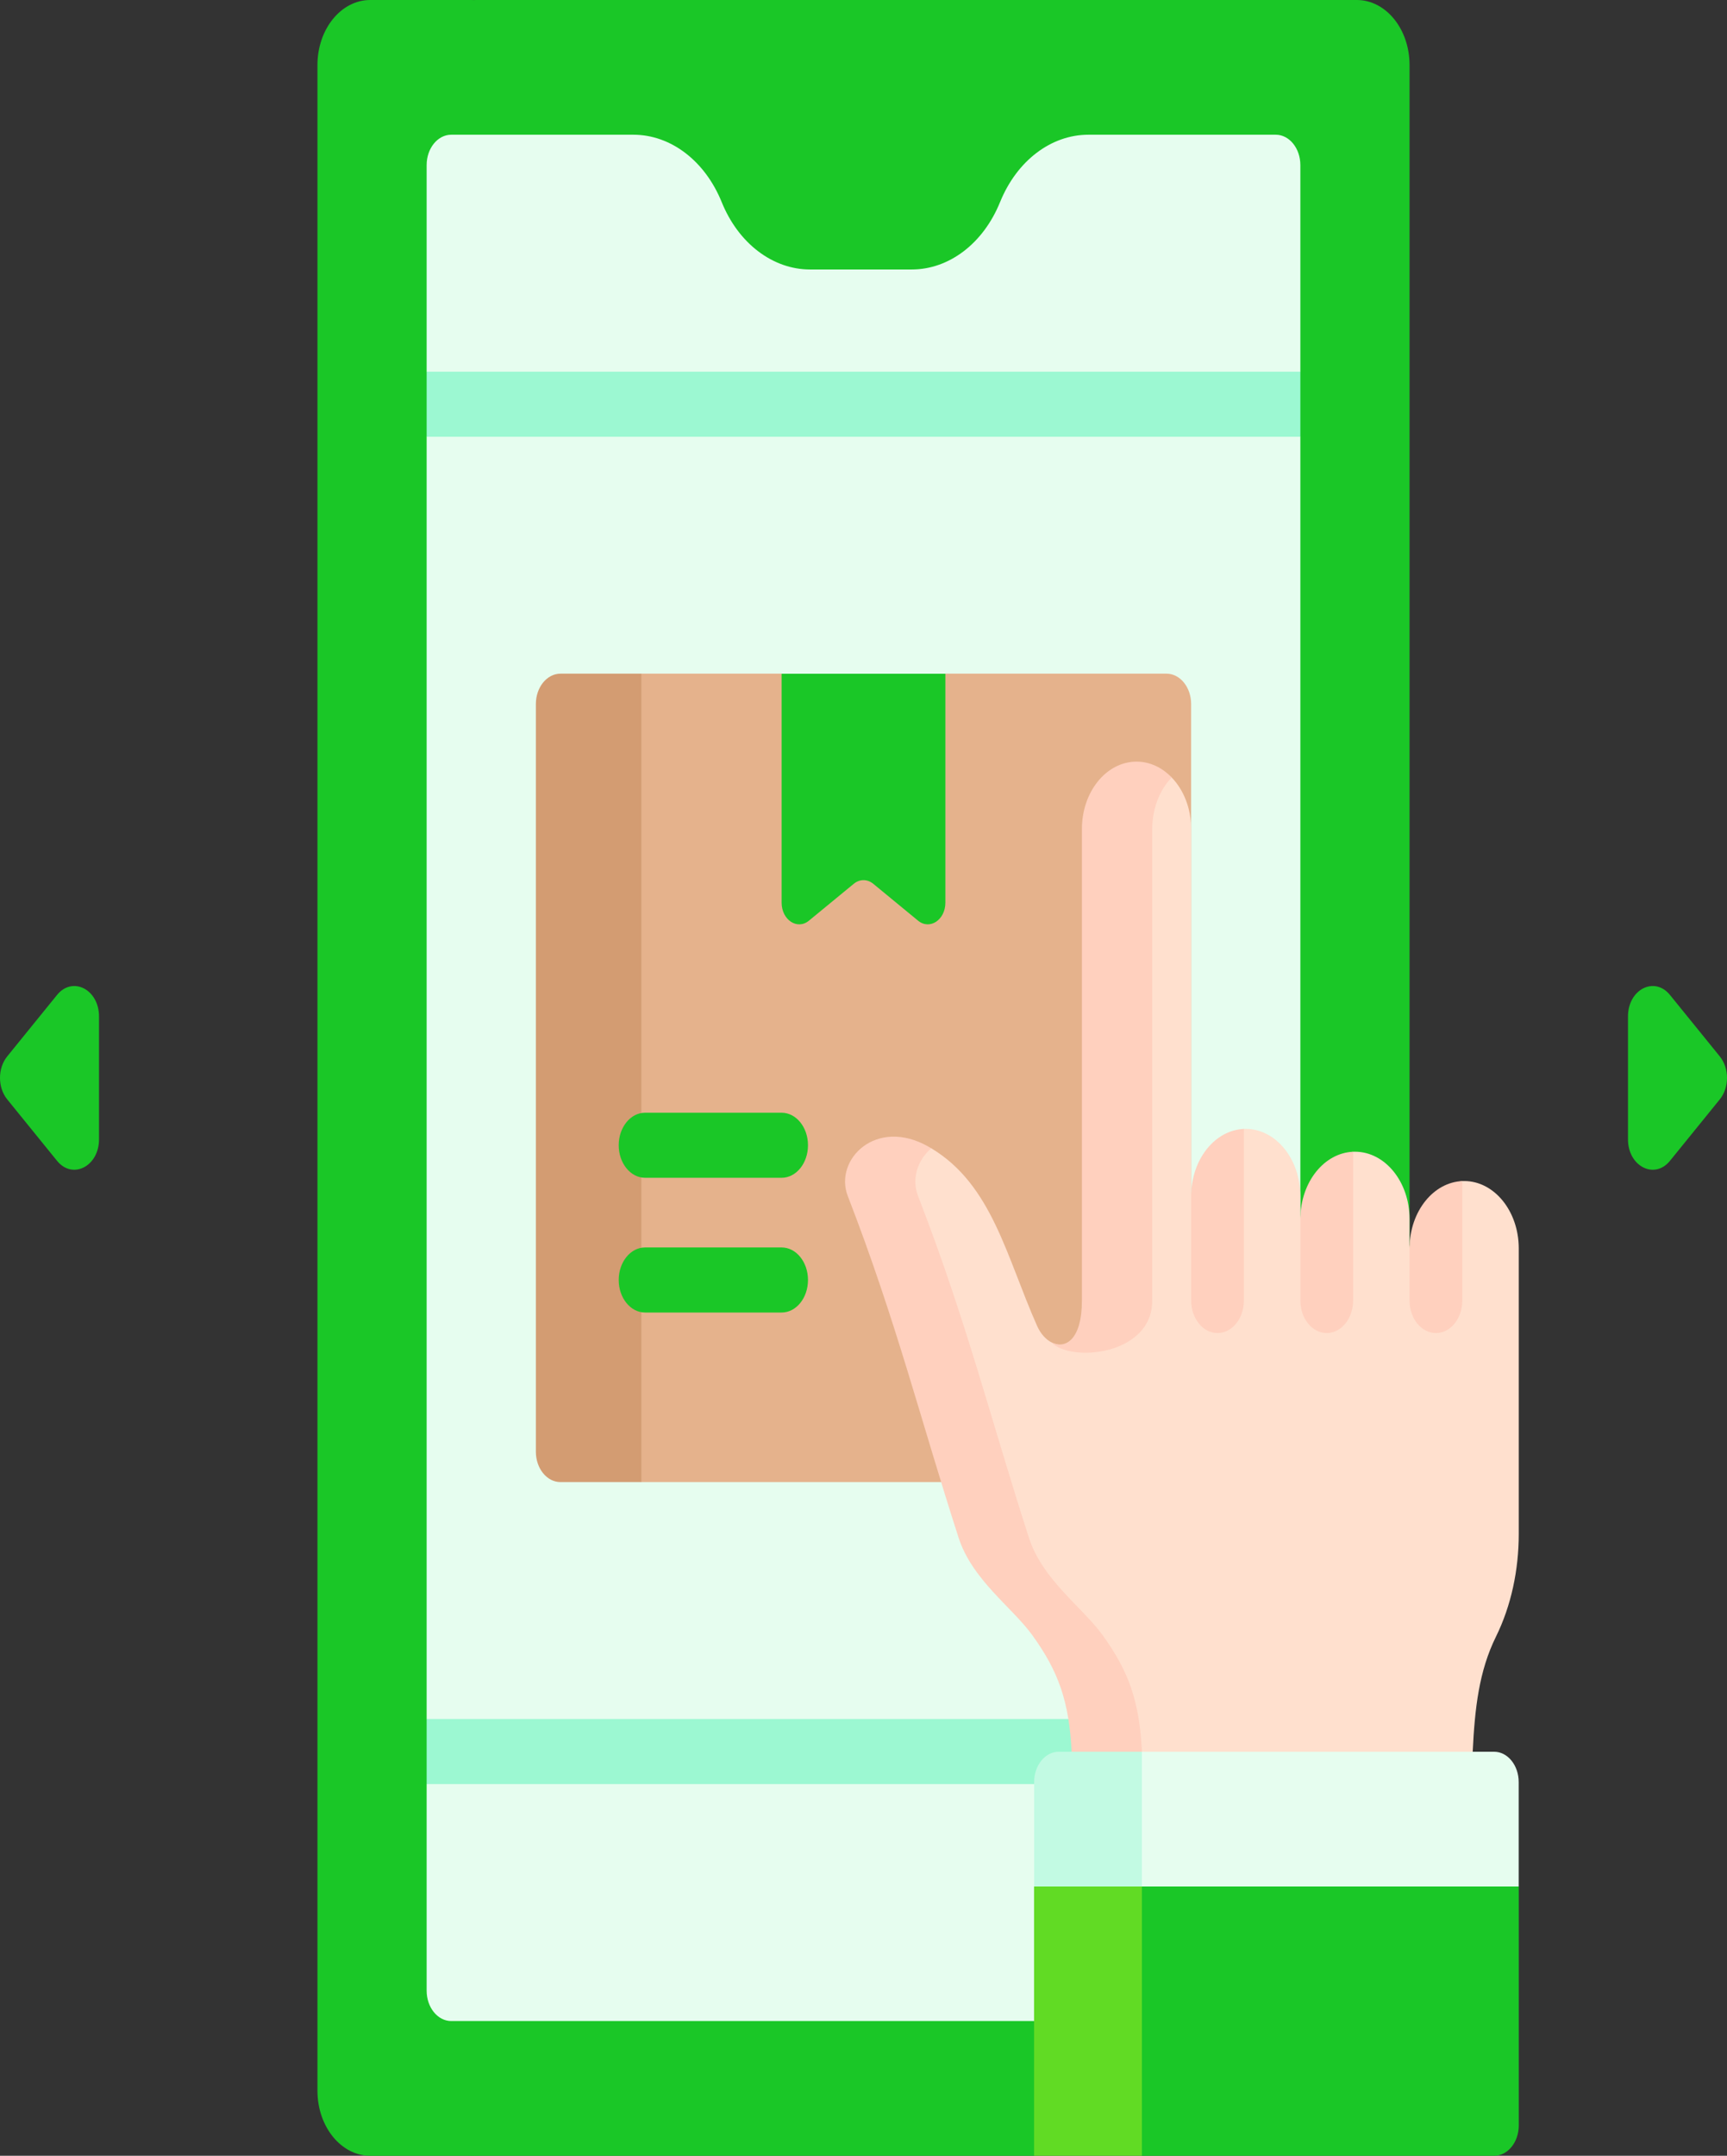
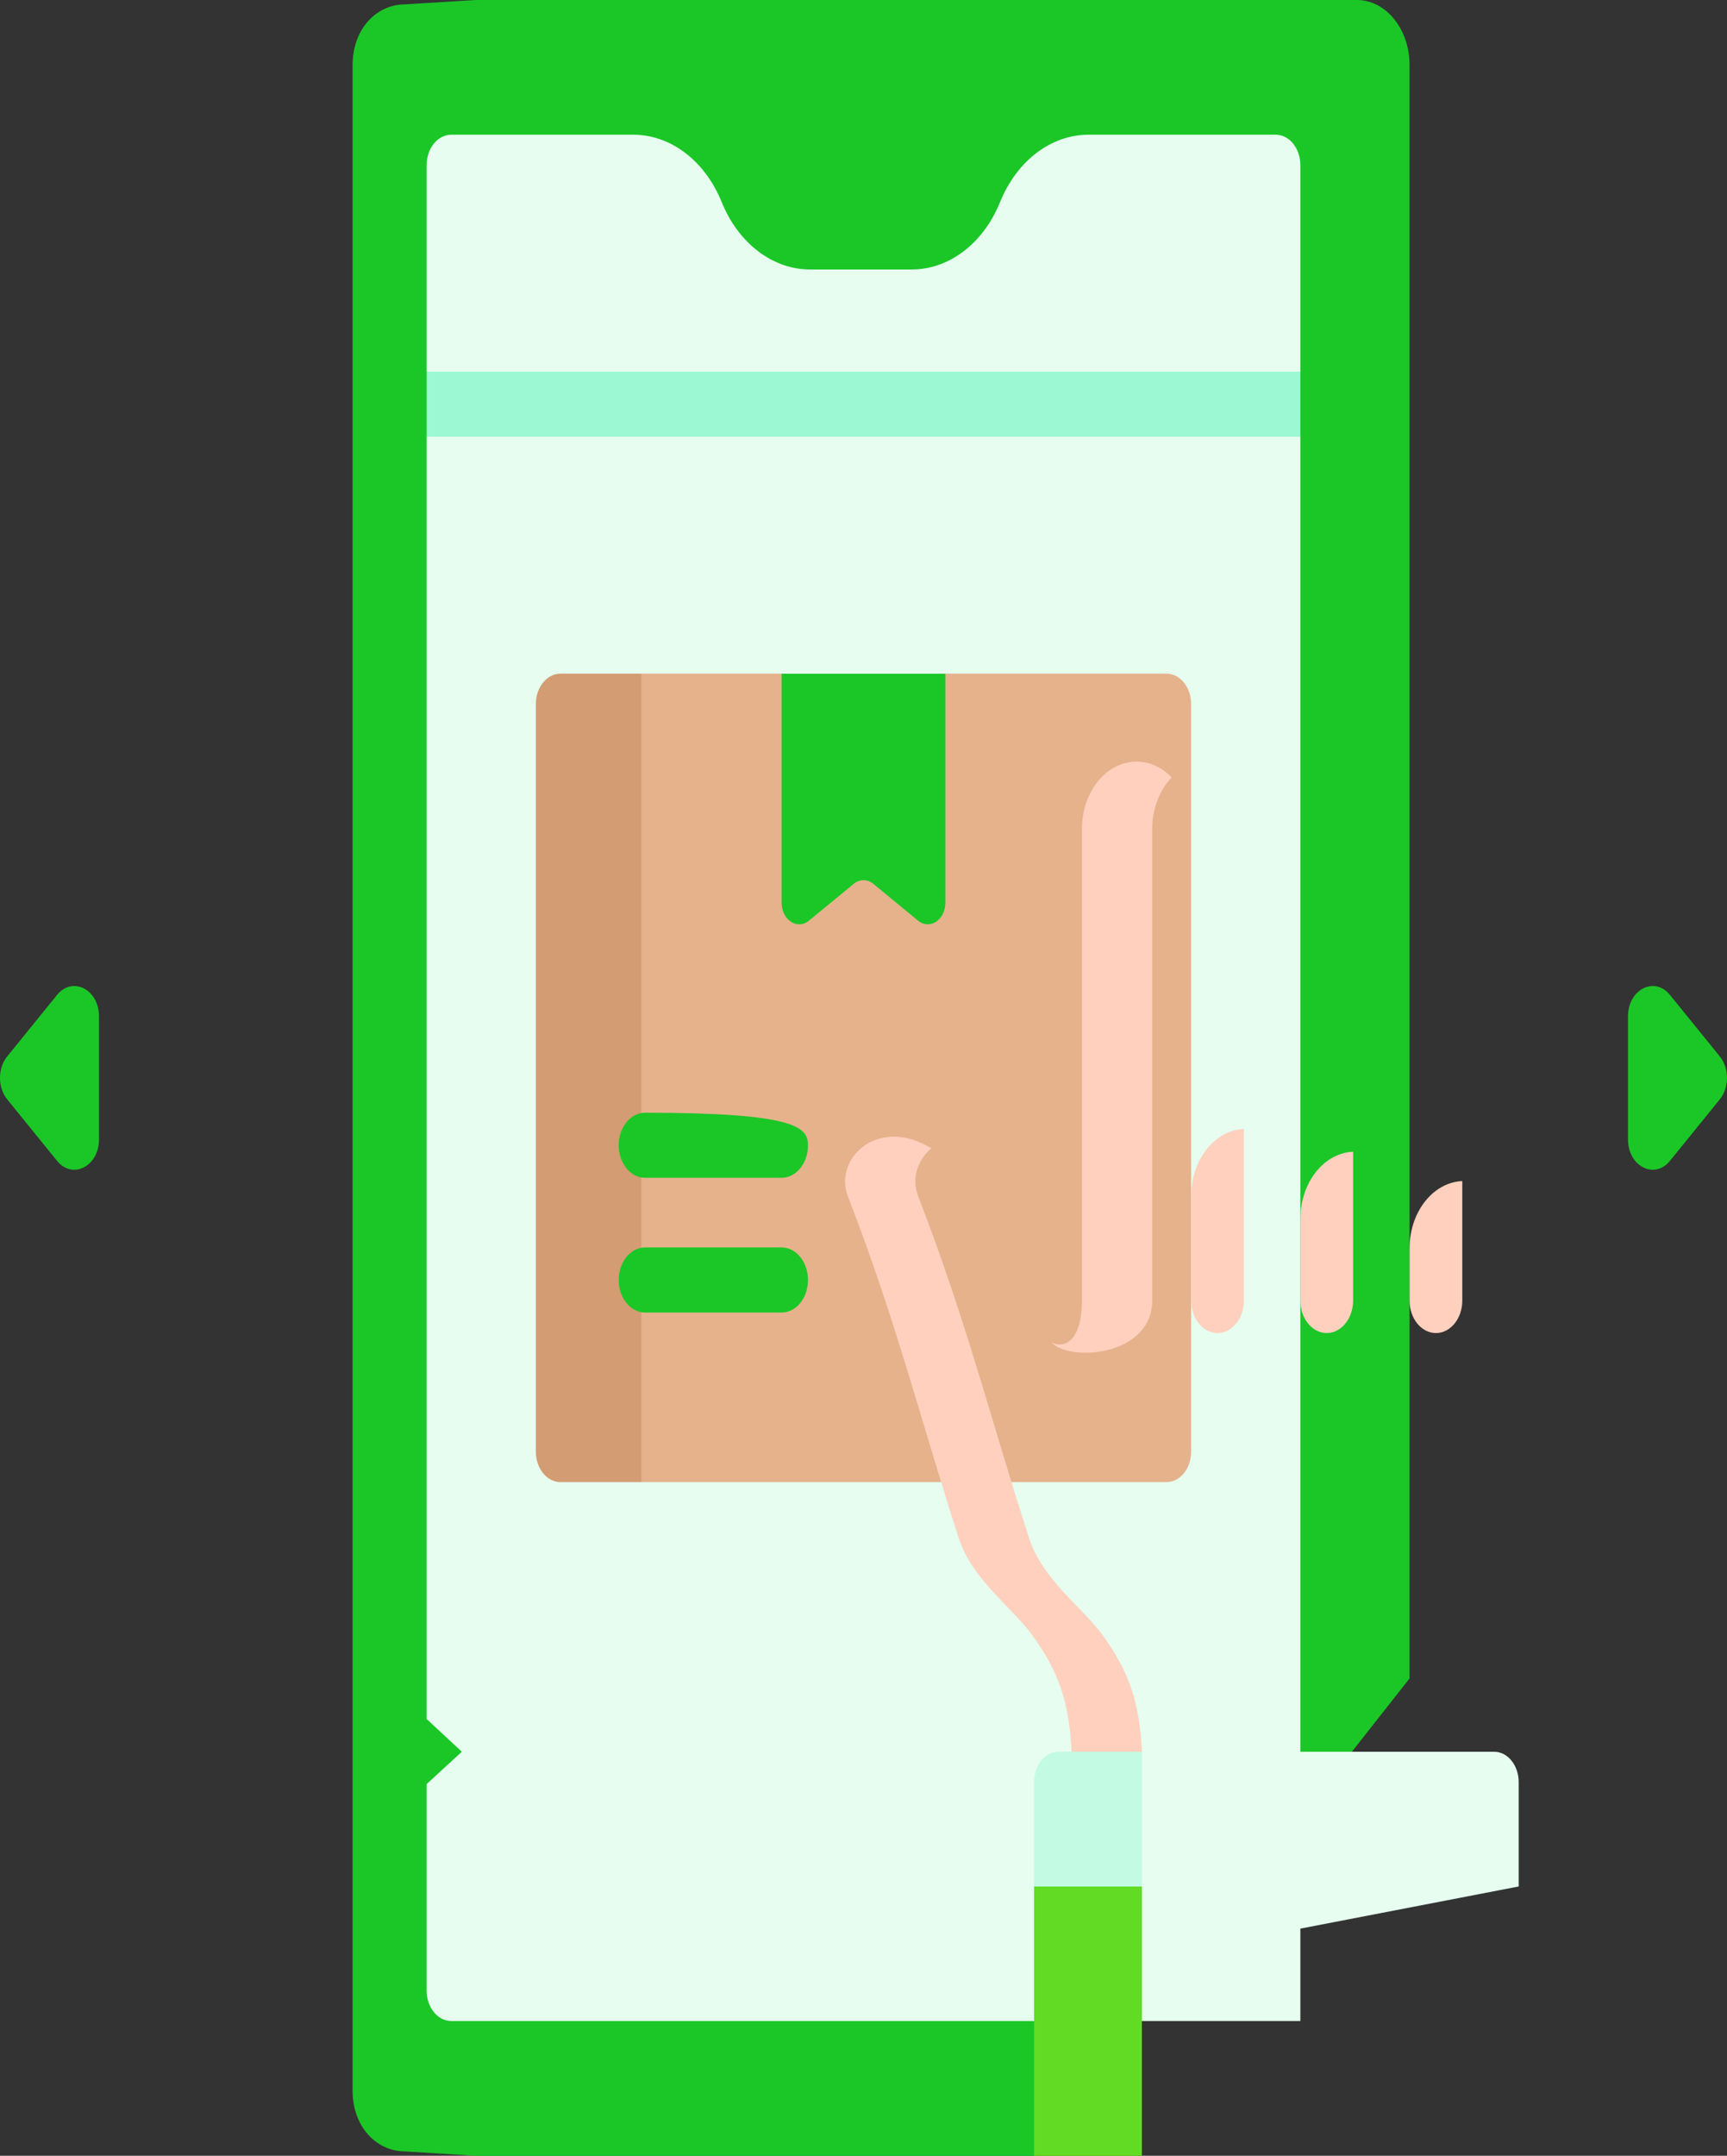
<svg xmlns="http://www.w3.org/2000/svg" width="117" height="146" viewBox="0 0 117 146" fill="none">
  <rect x="0" y="0" width="117" height="146" fill="#333333" stroke="none" />
  <path d="M110.292 68.84V77.161C110.292 78.993 112.088 79.91 113.138 78.615L116.512 74.454C117.163 73.651 117.163 72.349 116.512 71.546L113.138 67.386C112.088 66.09 110.292 67.007 110.292 68.84Z" fill="#1AC727" />
  <path d="M70.055 146H32.225L27.461 145.706C25.488 145.706 23.888 144.027 23.888 141.593V4.407C23.888 1.973 25.487 0.294 27.461 0.294L32.225 0H91.922C93.895 0 95.494 1.973 95.494 4.407V113.672L70.055 146Z" fill="#1AC727" />
-   <path d="M28.904 141.593V4.407C28.904 1.973 30.504 0 32.477 0H25.079C23.106 0 21.506 1.973 21.506 4.407V141.593C21.506 144.027 23.106 146 25.079 146H32.477C30.504 146 28.904 144.027 28.904 141.593Z" fill="#1AC727" />
  <path d="M88.096 11.18V25.172L85.714 27.375L88.096 29.578V136.876H30.572C29.65 136.876 28.904 135.954 28.904 134.82V120.828L31.287 118.637L28.904 116.421V29.579L31.287 27.376L28.904 25.172V11.18C28.904 10.046 29.65 9.124 30.572 9.124H42.908C45.442 9.124 47.76 10.892 48.894 13.689C49.461 15.087 50.323 16.227 51.362 17.017C52.4 17.807 53.612 18.251 54.88 18.251H61.766C64.3 18.251 66.616 16.486 67.749 13.692L67.754 13.683C68.888 10.889 71.206 9.124 73.738 9.124H86.428C87.35 9.124 88.096 10.046 88.096 11.18Z" fill="#E6FDEF" />
  <path d="M62.2 11.328H54.801C53.814 11.328 53.014 10.342 53.014 9.125C53.014 7.909 53.814 6.922 54.801 6.922H62.2C63.186 6.922 63.986 7.909 63.986 9.125C63.986 10.342 63.186 11.328 62.2 11.328Z" fill="#1AC727" />
  <path d="M28.904 25.172H88.096V29.579H28.904V25.172Z" fill="#9CF8D2" />
-   <path d="M77.815 118.625C77.815 119.841 77.015 120.828 76.029 120.828H28.904V116.421H76.029C77.015 116.421 77.815 117.409 77.815 118.625Z" fill="#9CF8D2" />
  <path d="M79.029 100.375H43.45L38.686 97.437V48.563L43.45 45.625H52.953L58.5 48.563L64.047 45.625H79.029C79.95 45.625 80.696 46.546 80.696 47.681V98.319C80.697 99.454 79.95 100.375 79.029 100.375Z" fill="#E5B28C" />
  <path d="M36.304 47.681V98.319C36.304 99.454 37.05 100.375 37.971 100.375H43.449V45.625H37.971C37.05 45.625 36.304 46.546 36.304 47.681Z" fill="#D39C72" />
  <path d="M64.047 45.63H52.953V61.13C52.953 62.303 54.013 63.003 54.804 62.352L57.84 59.856C58.24 59.527 58.762 59.527 59.162 59.856L62.196 62.352C62.987 63.003 64.047 62.303 64.047 61.13V45.63Z" fill="#1AC727" />
-   <path d="M52.953 79.766H43.702C42.716 79.766 41.916 78.78 41.916 77.563C41.916 76.346 42.716 75.36 43.702 75.36H52.953C53.939 75.36 54.739 76.346 54.739 77.563C54.739 78.78 53.939 79.766 52.953 79.766Z" fill="#1AC727" />
+   <path d="M52.953 79.766H43.702C42.716 79.766 41.916 78.78 41.916 77.563C41.916 76.346 42.716 75.36 43.702 75.36C53.939 75.36 54.739 76.346 54.739 77.563C54.739 78.78 53.939 79.766 52.953 79.766Z" fill="#1AC727" />
  <path d="M52.953 88.891H43.702C42.716 88.891 41.916 87.904 41.916 86.688C41.916 85.471 42.716 84.484 43.702 84.484H52.953C53.939 84.484 54.739 85.471 54.739 86.688C54.739 87.904 53.939 88.891 52.953 88.891Z" fill="#1AC727" />
  <path d="M6.708 68.84V77.161C6.708 78.993 4.912 79.91 3.862 78.615L0.488 74.454C-0.163 73.651 -0.163 72.349 0.488 71.546L3.862 67.386C4.912 66.09 6.708 67.007 6.708 68.84Z" fill="#1AC727" />
-   <path d="M102.892 84.524V103.878C102.892 106.324 102.382 108.745 101.351 110.837C100.196 113.178 99.915 115.681 99.772 118.636L87.56 124.512L77.362 118.636L74.981 115.699C74.816 112.303 74.095 113.19 72.294 110.714C70.943 108.851 68.245 106.991 67.325 104.142C64.755 96.19 63.102 89.478 59.817 81.002C58.864 78.549 63.034 77.733 63.094 77.769C67.215 80.241 68.189 85.145 70.262 89.8C70.493 90.32 70.845 90.711 71.226 90.908C72.167 91.396 75.967 91.614 75.678 88.079V56.144C75.678 54.883 78.734 51.984 79.377 52.654C80.185 53.488 80.697 54.743 80.697 56.144V81.02C80.697 79.76 83.298 76.499 84.27 76.457C84.313 76.455 84.353 76.455 84.396 76.455C86.44 76.455 88.095 78.499 88.095 81.02V82.565C88.095 81.305 90.696 78.044 91.668 78.003C91.711 78 91.752 78 91.794 78C93.838 78 95.494 80.044 95.494 82.565V84.548C95.494 83.288 98.095 80.03 99.067 79.989C99.109 79.986 99.15 79.986 99.193 79.986C101.23 79.986 102.88 82.016 102.892 84.524Z" fill="#FFE0CE" />
  <path d="M69.707 104.143C67.137 96.189 65.483 89.476 62.198 81.003C61.746 79.836 62.156 78.564 63.094 77.769C63.034 77.733 62.974 77.698 62.912 77.663C59.345 75.631 56.483 78.549 57.435 81.003C60.719 89.476 62.374 96.189 64.943 104.143C65.864 106.991 68.561 108.852 69.913 110.712C71.713 113.19 72.434 115.241 72.598 118.637L74.817 121.575L77.362 118.637C77.198 115.241 76.477 113.19 74.677 110.712C73.325 108.852 70.627 106.991 69.707 104.143Z" fill="#FFD0BE" />
  <path d="M84.27 76.457V88.079C84.27 89.298 83.47 90.282 82.484 90.282C81.496 90.282 80.698 89.298 80.698 88.079V81.02C80.698 79.76 81.112 78.617 81.781 77.791C82.422 77.001 83.299 76.499 84.27 76.457Z" fill="#FFD0BE" />
  <path d="M91.669 78.003V88.079C91.669 89.298 90.868 90.282 89.882 90.282C88.896 90.282 88.096 89.298 88.096 88.079V82.565C88.096 81.304 88.51 80.162 89.18 79.336C89.82 78.546 90.697 78.044 91.669 78.003Z" fill="#FFD0BE" />
  <path d="M99.067 79.989V88.079C99.067 89.298 98.267 90.282 97.281 90.282C96.294 90.282 95.494 89.298 95.494 88.079V84.548C95.494 83.287 95.909 82.147 96.578 81.322C97.219 80.532 98.095 80.03 99.067 79.989Z" fill="#FFD0BE" />
  <path d="M79.378 52.654C78.573 53.491 78.061 54.743 78.061 56.144V88.079C78.061 91.819 72.494 92.277 71.227 90.908C72.168 91.396 73.297 90.738 73.297 88.079V56.144C73.297 54.883 73.711 53.744 74.38 52.918C75.05 52.093 75.976 51.582 76.998 51.582C77.903 51.582 78.735 51.984 79.378 52.654Z" fill="#FFD0BE" />
  <path d="M102.888 127.762V120.693C102.888 119.557 102.142 118.637 101.221 118.637H77.362L72.442 123.199L77.362 127.762L87.665 130.7L102.888 127.762Z" fill="#E6FDEF" />
  <path d="M70.06 120.693V127.762L73.708 130.7L77.362 127.762V118.637H71.727C70.806 118.637 70.06 119.558 70.06 120.693Z" fill="#C2FAE3" />
-   <path d="M72.437 143.062V130.702L77.362 127.764H102.893V143.944C102.893 145.08 102.147 146 101.226 146H77.362L72.437 143.062Z" fill="#1AC727" />
  <path d="M70.055 127.764H77.362V146H70.055V127.764Z" fill="#61DB24" />
</svg>